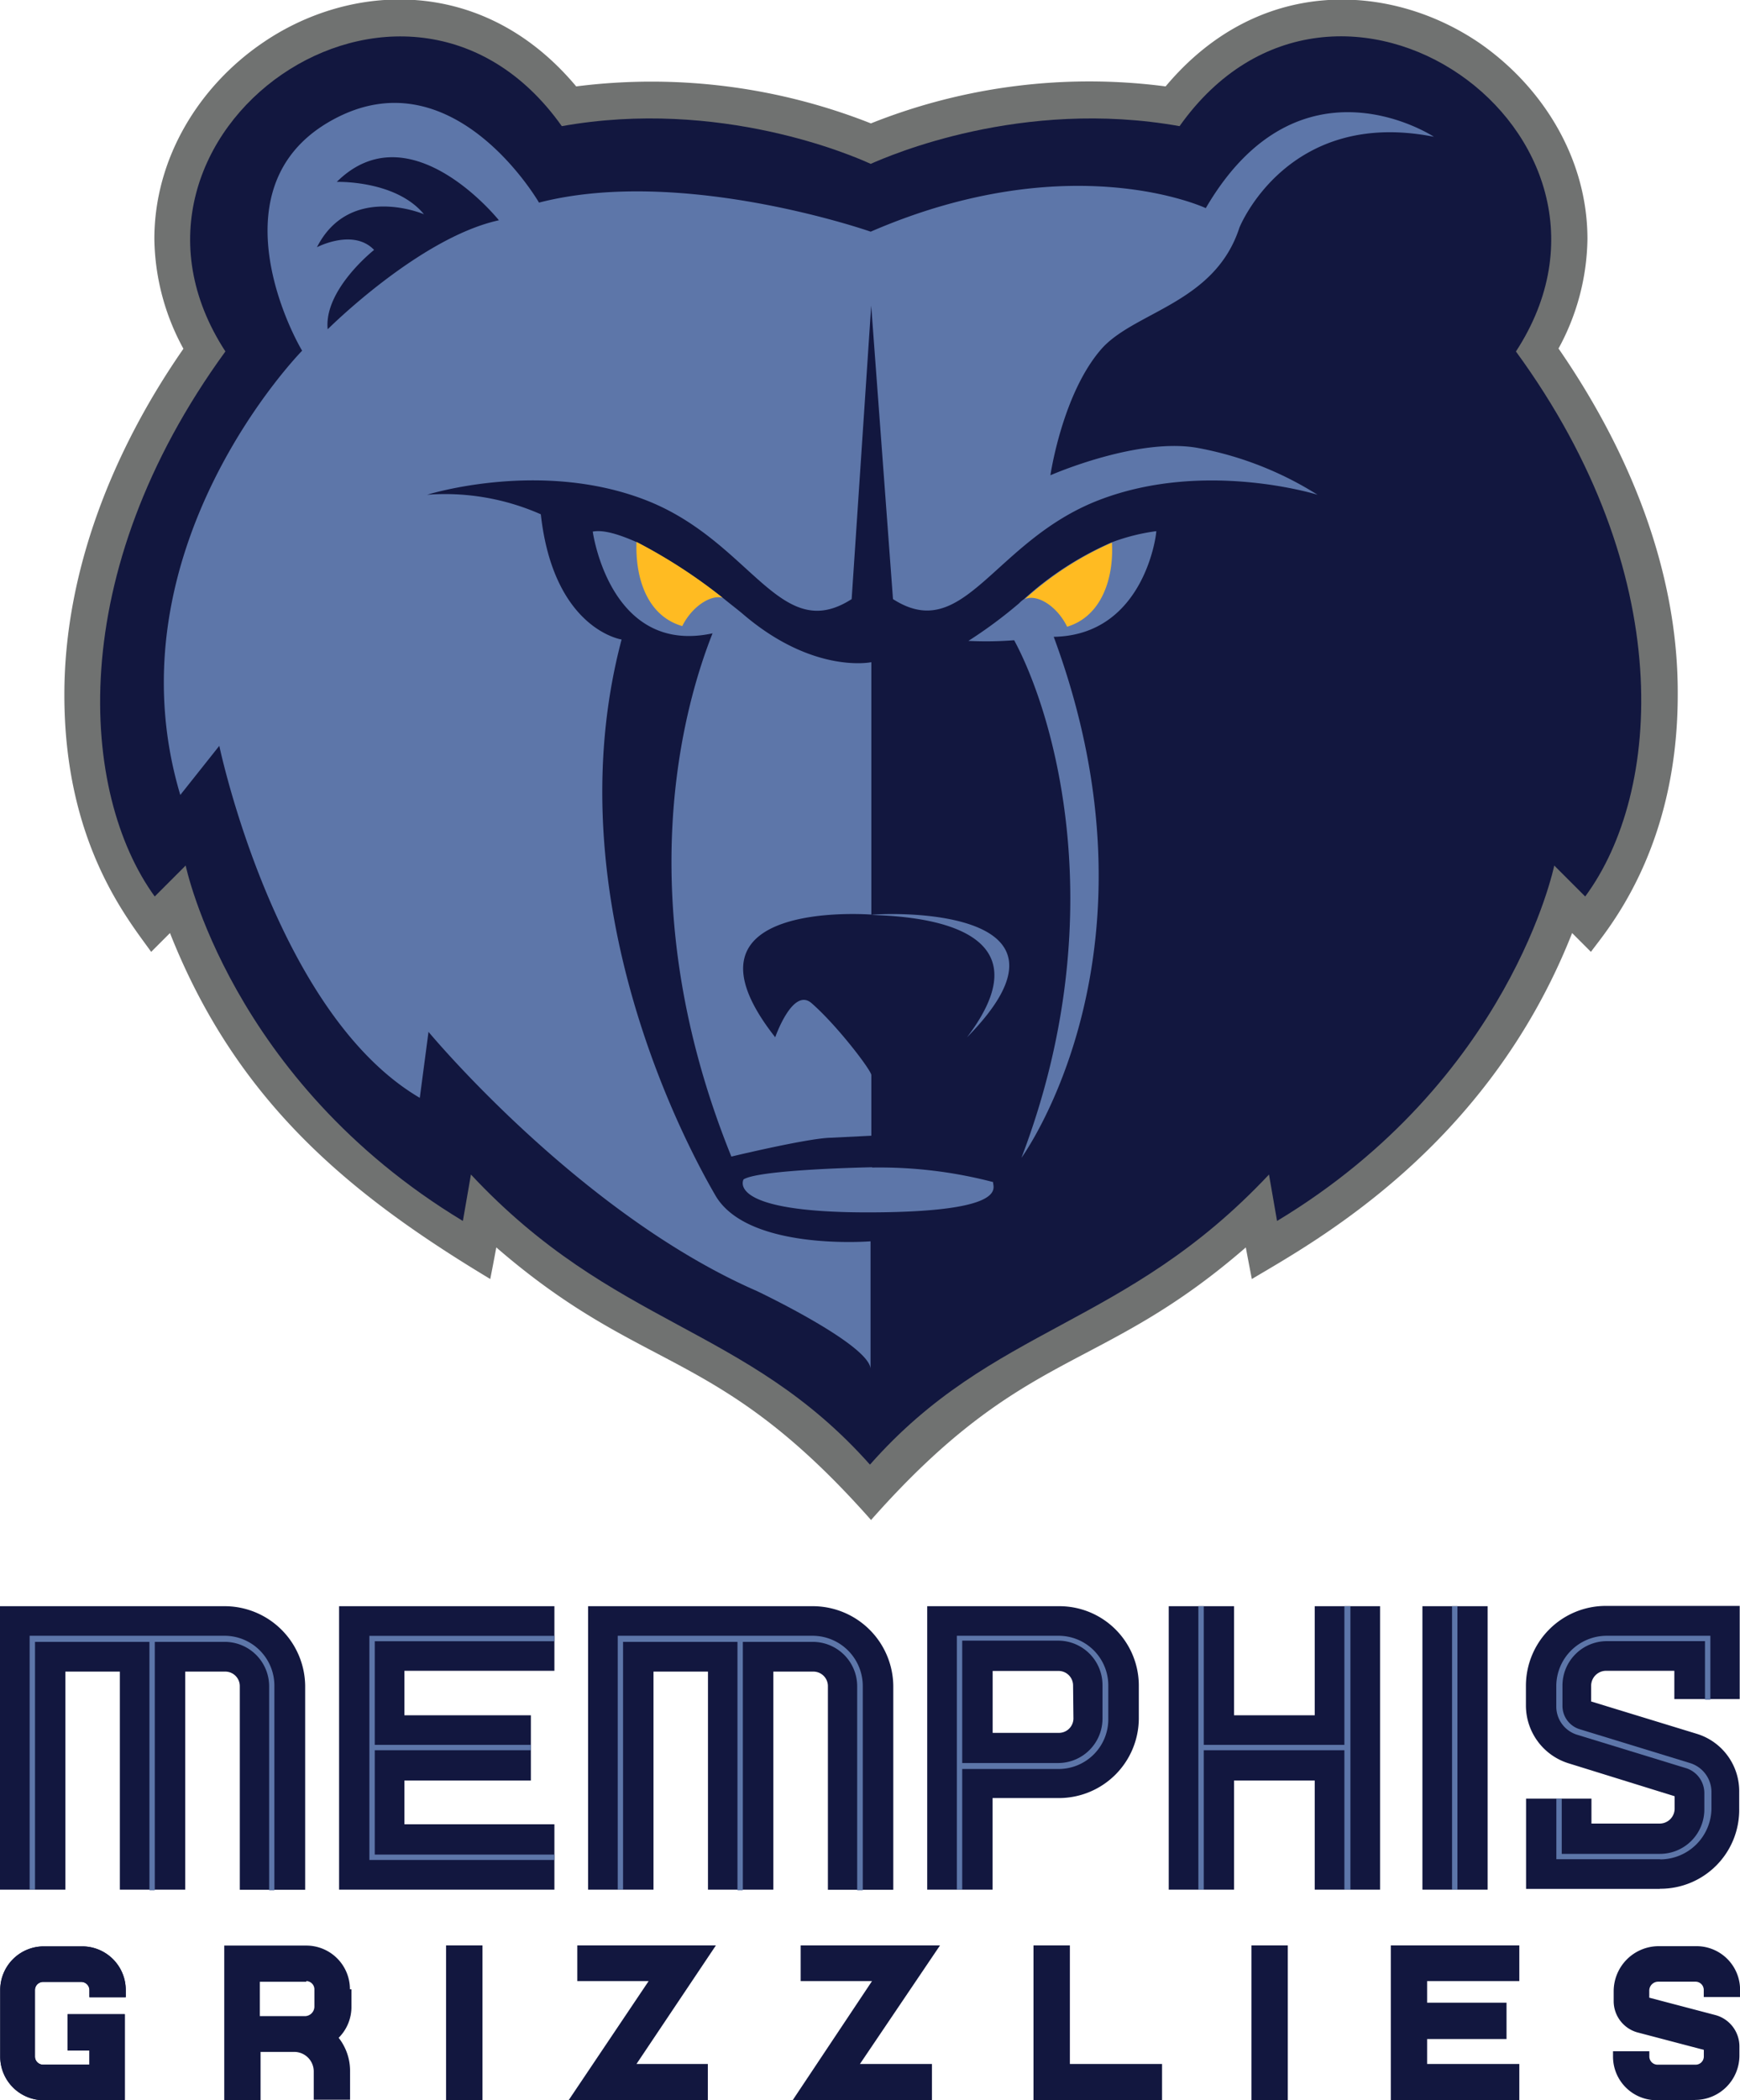
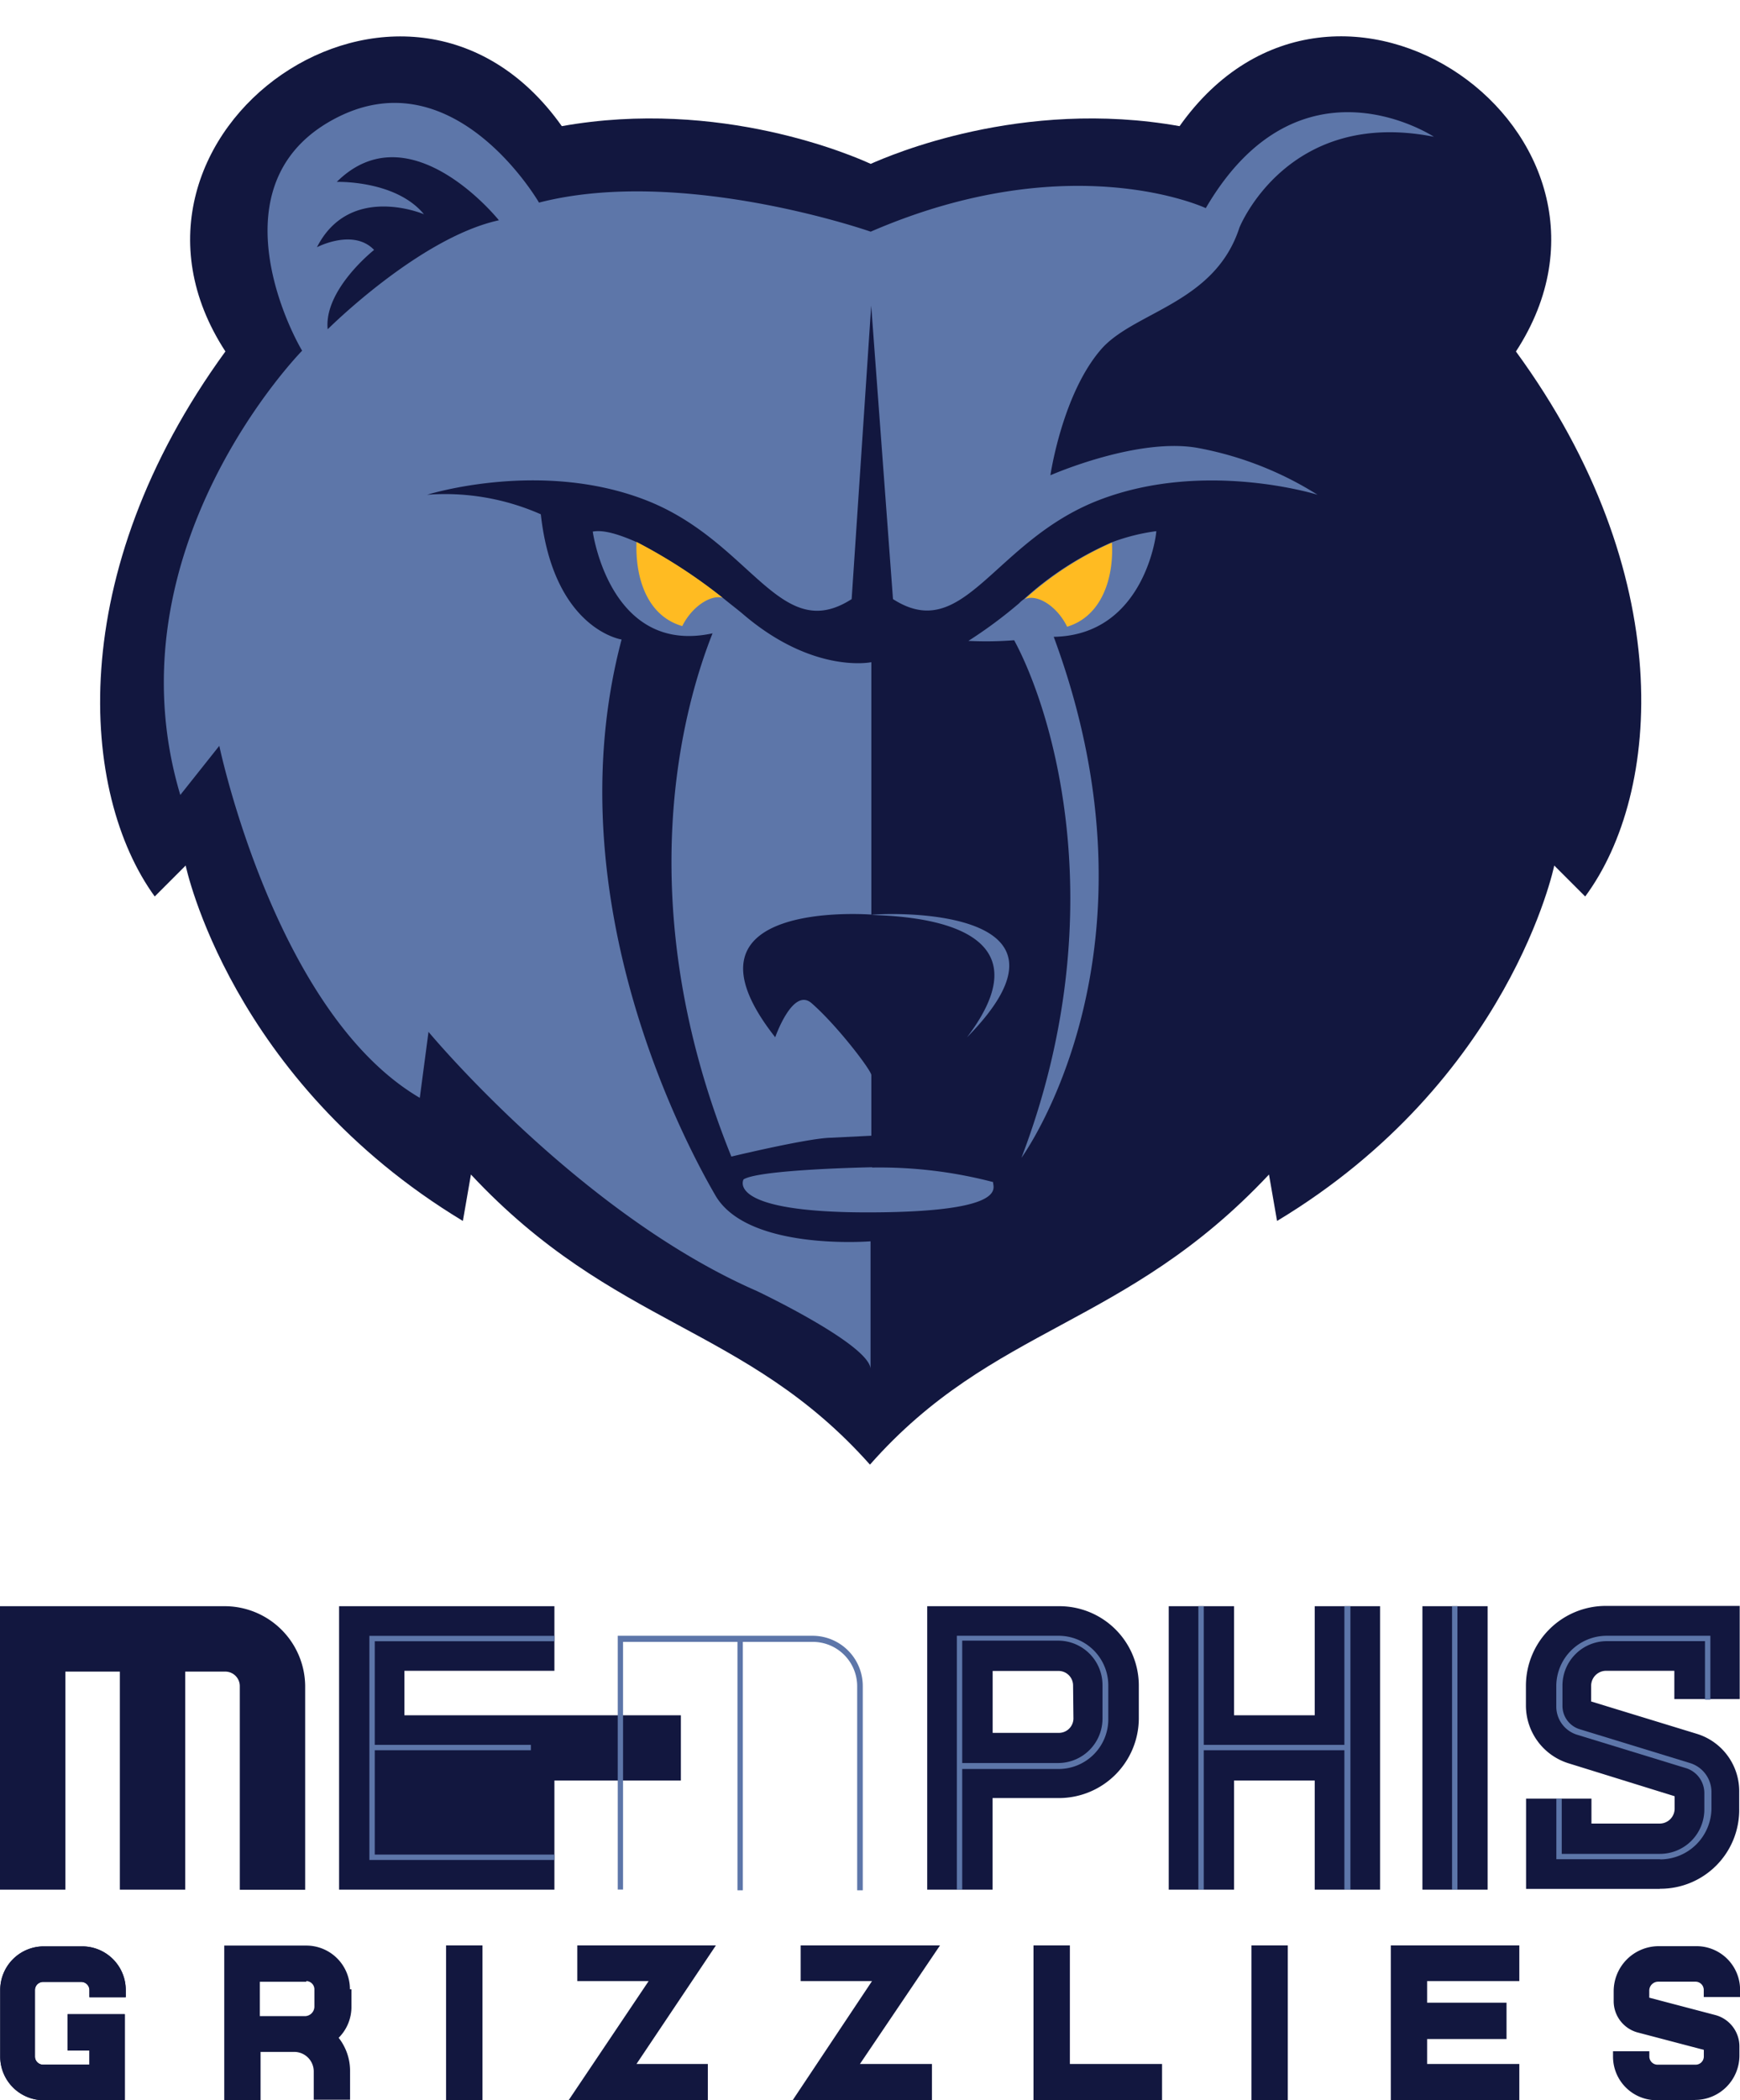
<svg xmlns="http://www.w3.org/2000/svg" viewBox="0 0 239.53 289.01">
  <path d="M440.4 641.22a6 6 0 0 0-6-6h-11.3v21.3h5v-6.67h4.63a2.69 2.69 0 0 1 2.69 2.69v3.89h5v-3.89a7.37 7.37 0 0 0-1.57-4.63 6 6 0 0 0 1.76-4.35v-2.32h-.19zm-6-1.11a1.13 1.13 0 0 1 1.11 1.11v2.41a1.32 1.32 0 0 1-1.3 1.3H428v-4.73h6.39z" transform="translate(-392.23 -367.5)" style="fill:#12173f" />
  <path style="fill:#12173f" d="M159.97 289.01h-17.7V267.7h5.01v16.31h12.69v5zM209.15 272.61v-4.91h-17.69v21.31h17.69v-5h-12.69v-3.43h10.93v-5h-10.93v-2.97h12.69zM97.44 289.01H78.27l11.02-16.4h-9.82v-4.91h19.08l-10.93 16.31h9.82v5zM128.29 289.01h-19.18l10.93-16.4h-9.82v-4.91h19.18l-11.02 16.31h9.91v5zM172.28 267.7h5V289h-5zM61.41 267.7h5V289h-5z" />
  <path style="fill:#12173f" d="M61.41 267.7h5V289h-5z" />
  <path d="M538 588.52h-18.13v39h9v-12.6H538A11 11 0 0 0 549 604v-4.63a10.93 10.93 0 0 0-11-10.85zm2 15.48a2 2 0 0 1-1.95 1.95h-9.17v-8.52H538a2 2 0 0 1 1.95 1.95z" transform="translate(-392.23 -367.5)" style="fill:#12173f" />
  <path d="M524.69 627.51h-.74v-34.92h14a6.84 6.84 0 0 1 6.85 6.85v4.63a6.84 6.84 0 0 1-6.85 6.85h-13.26zm0-17.41h13.25A6.11 6.11 0 0 0 544 604v-4.63a6.11 6.11 0 0 0-6.11-6.11h-13.2z" transform="translate(-392.23 -367.5)" style="fill:#5d76a9" />
-   <path style="fill:#12173f" d="M76.32 229.91v-8.89H46.68v39h29.64v-8.99H55.67v-6.02h17.41v-8.98H55.67v-6.12h20.65z" />
+   <path style="fill:#12173f" d="M76.32 229.91v-8.89H46.68v39h29.64v-8.99v-6.02h17.41v-8.98H55.67v-6.12h20.65z" />
  <path style="fill:#5d76a9" d="M76.32 225.84v-.74H50.85v30.84h25.47v-.74H51.59v-14.36h21.49v-.74H51.59v-14.26h24.73z" />
-   <path d="M504.13 588.52h-30.94v39h9v-30h7.5v30h9v-30h5.56a2 2 0 0 1 1.95 1.95v28.07h9v-28.09a11.09 11.09 0 0 0-11-10.93" transform="translate(-392.23 -367.5)" style="fill:#12173f" />
  <path d="M504.13 592.59h-26.86v34.92h.73v-34.08h15.75v34.18h.74v-34.18h9.63a6.11 6.11 0 0 1 6.11 6.11v28.07h.77v-28.07a6.92 6.92 0 0 0-6.85-6.95" transform="translate(-392.23 -367.5)" style="fill:#5d76a9" />
  <path d="M423.17 588.52h-30.94v39h9v-30h7.5v30h9v-30h5.56a2 2 0 0 1 1.95 1.95v28.07h9v-28.09a11.09 11.09 0 0 0-11-10.93" transform="translate(-392.23 -367.5)" style="fill:#12173f" />
-   <path d="M423.17 592.59h-26.86v34.92h.74v-34.08h15.75v34.18h.74v-34.18h9.63a6.11 6.11 0 0 1 6.11 6.11v28.07h.72v-28.07a6.86 6.86 0 0 0-6.85-6.95" transform="translate(-392.23 -367.5)" style="fill:#5d76a9" />
  <path style="fill:#12173f" d="M195.81 221.02h8.98v39h-8.98z" />
  <path style="fill:#5d76a9" d="M199.89 221.02h.74v39h-.74z" />
  <path style="fill:#12173f" d="M180.99 221.02v15.01h-11.11v-15.01h-8.99v39h8.99v-15.01h11.11v15.01h8.99v-39h-8.99z" />
  <path style="fill:#5d76a9" d="M185.07 221.02v19.08h-19.36v-19.08h-.74v39h.74v-19.18h19.36v19.18h.83v-39h-.83z" />
  <path d="M409.65 656.5h-11.39a6 6 0 0 1-6-6v-9.17a6 6 0 0 1 6-6h5.28a6 6 0 0 1 6 6v1h-5v-1a1.13 1.13 0 0 0-1.11-1.11h-5.28a1.13 1.13 0 0 0-1.11 1.11v9.17a1.13 1.13 0 0 0 1.11 1.11h6.39v-1.95h-3v-5h7.87v11.84z" transform="translate(-392.23 -367.5)" style="fill:#12173f" />
  <path d="M409.65 656.5h-11.39a6 6 0 0 1-6-6v-9.17a6 6 0 0 1 6-6h5.28a6 6 0 0 1 6 6v1h-5v-1a1.13 1.13 0 0 0-1.11-1.11h-5.28a1.13 1.13 0 0 0-1.11 1.11v9.17a1.13 1.13 0 0 0 1.11 1.11h6.39v-1.95h-3v-5h7.87v11.84zM625.56 656.5h-5.28a6 6 0 0 1-6-6v-.74h5v.74a1.13 1.13 0 0 0 1.11 1.11h5.28a1.13 1.13 0 0 0 1.11-1.11v-.93l-9.17-2.41a4.47 4.47 0 0 1-3.24-4.35v-1.3a6.21 6.21 0 0 1 6.21-6.21h5.19a6 6 0 0 1 6 6v1h-5v-1a1.13 1.13 0 0 0-1.11-1.11h-5.19a1.23 1.23 0 0 0-1.2 1.2v1l9.17 2.41a4.47 4.47 0 0 1 3.24 4.35v1.2a6.11 6.11 0 0 1-6.11 6.11M620.74 627.42h-18.43V615h9v3.43h9.45a2.06 2.06 0 0 0 2-2v-1.76l-14.63-4.54a8.34 8.34 0 0 1-5.84-7.87v-2.78a11 11 0 0 1 11-11h18.43v12.82h-9v-3.89h-9.45a2.06 2.06 0 0 0-2 2v2.22l14.54 4.45a8.25 8.25 0 0 1 5.84 8v2.32a10.85 10.85 0 0 1-10.93 11" transform="translate(-392.23 -367.5)" style="fill:#12173f" />
  <path d="M620.74 623.34h-14.26V615h.74v7.6h13.52a6.11 6.11 0 0 0 6.11-6.11v-2.32a3.6 3.6 0 0 0-2.41-3.33l-15.1-4.63a4.06 4.06 0 0 1-2.87-3.89v-2.78a6.94 6.94 0 0 1 6.95-6.95h14.26v8.8h-.74v-8.06h-13.51a6.11 6.11 0 0 0-6.11 6.11v2.78a3.36 3.36 0 0 0 2.41 3.24l15.1 4.63a4.17 4.17 0 0 1 3 4v2.32a7.08 7.08 0 0 1-7 6.95" transform="translate(-392.23 -367.5)" style="fill:#5d76a9" />
-   <path d="M606.76 415.49a32.3 32.3 0 0 0 4-15.1c0-11.12-6.21-21-14.91-27-12.13-8.24-30.29-9.36-43.16 6a81.12 81.12 0 0 0-40.57 5.09 82.21 82.21 0 0 0-40.57-5.09c-12.87-15.38-31.12-14.26-43.16-6-8.71 5.93-14.91 15.84-14.91 27a32.3 32.3 0 0 0 4 15.1c-9.73 14-16.39 30.66-16.39 47.61 0 20.38 8.71 30.84 11.95 35.38l2.59-2.59c9.26 23.43 25 36.12 44.09 47.61 0 0 .46-2.32.83-4.35 20.56 17.78 30.29 13.43 51.59 37.51 21.21-24 31.31-19.91 51.59-37.51.37 2 .83 4.35.83 4.35 8.52-5.09 32.42-18 44.09-47.61l2.59 2.59c2-2.78 11.95-13.89 11.95-35.38.09-17-6.67-33.53-16.39-47.61" transform="translate(-392.23 -367.5)" style="fill:#707271" />
  <path d="M600.92 415.86c19.54-30-24.82-61.32-46.31-31-21.77-3.89-40 4.08-42.52 5.19-2.41-1.11-20.75-9.08-42.52-5.19-21.49-30.29-65.86 1-46.31 31-22.32 30.66-20 60.86-9.73 75l4.26-4.26s6.11 29.55 38.16 48.91l1.11-6.39c19.73 21.12 37.79 20.66 54.93 39.92 17-19.27 35.11-18.8 54.93-39.92l1.11 6.39c32.14-19.36 38.16-48.91 38.16-48.91l4.26 4.26c10.56-14.26 12.78-44.46-9.54-75" transform="translate(-392.23 -367.5)" style="fill:#12173f" />
  <path d="M512.28 528.12s-15.47.28-17.69 1.67c0 0-2.69 4.63 17.69 4.54 19.36-.09 16.49-3.61 16.67-4.17a61.75 61.75 0 0 0-16.67-2M498.94 510.25s2.41-6.95 5-4.72c3.52 3.06 8.24 9.26 8.24 9.91v8.34l-5.65.28c-3.24.09-13.62 2.59-13.62 2.59-14.36-35.48-6.39-62.43-2.59-72-14.17 3.06-16.49-14-16.49-14 1.48-.28 3.61.37 6.11 1.48a76 76 0 0 1 11.86 7.69c1 .83 2 1.57 2.87 2.32 9.63 8.15 17.51 6.48 17.51 6.48v34.73c-.09 0-28.25-2.22-13.25 16.86M525.34 510.25c18-18.25-11.3-17.14-13.15-16.86 3.06.19 25.75.28 13.15 16.86" transform="translate(-392.23 -367.5)" style="fill:#5d76a9" />
  <path d="M537.29 455.14c16.12 43.53-4.35 71.51-4.45 71.69 12.69-33.25 4.54-60.95-1-71.23a49.61 49.61 0 0 1-6.3.09 62.8 62.8 0 0 0 7-5.19 4 4 0 0 1 .65-.56 44.26 44.26 0 0 1 12-7.78 27.73 27.73 0 0 1 6.21-1.57c.09 0-1.48 14.36-14.17 14.54" transform="translate(-392.23 -367.5)" style="fill:#5d76a9" />
  <path d="M562.85 398.82s6.58-16.49 26.77-12.5c0 0-18.53-12.23-31.4 9.82 0 0-18.53-8.71-46.13 3.24 0 0-25.94-9.08-45.66-4 0 0-11.49-19.91-27.7-11.76s-7.78 27.23-4.91 32.14c0 0-26.86 27.32-16.77 61.13l5.37-6.76s7.69 36.77 27.6 48.44l1.2-9.08s20.75 25 45.2 35.66c2.32 1.11 15.28 7.5 15.65 10.65v-17.49s-17 1.39-21.4-6.39c-3.06-5.28-22.51-40-12.87-76.42 0 0-9.36-1.39-11.12-17.23a32.65 32.65 0 0 0-15.65-2.69s15.56-4.91 30.1.74 18.43 20 28.34 13.62l2.69-40.38 3 40.38c9.82 6.3 13.8-8 28.34-13.62s30.1-.74 30.1-.74a46.86 46.86 0 0 0-16.21-6.39c-8.34-1.67-20.56 3.71-20.56 3.71s1.67-11.49 7.22-17.6c4.72-5 15.47-6.2 18.8-16.48zm-125.51 14c-.56-5.46 6.39-10.93 6.39-10.93-2.87-3-7.87-.37-7.87-.37 4.54-8.89 14.73-4.54 14.73-4.54-3.89-4.72-12-4.45-12-4.45 10.1-10 22.32 5.28 22.32 5.28-10.97 2.4-23.57 15-23.57 15z" transform="translate(-392.23 -367.5)" style="fill:#5d76a9" />
  <path d="M491.71 449.76c-1.57-.46-4.17 1.11-5.56 3.89-4.82-1.39-6.48-6.58-6.3-11.58a71.85 71.85 0 0 1 11.86 7.69M539.14 453.75c-1.48-3-4.26-4.54-5.84-3.8a44.26 44.26 0 0 1 12-7.78c.28 5-1.48 10.19-6.21 11.58" transform="translate(-392.23 -367.5)" style="fill:#fb2" />
</svg>